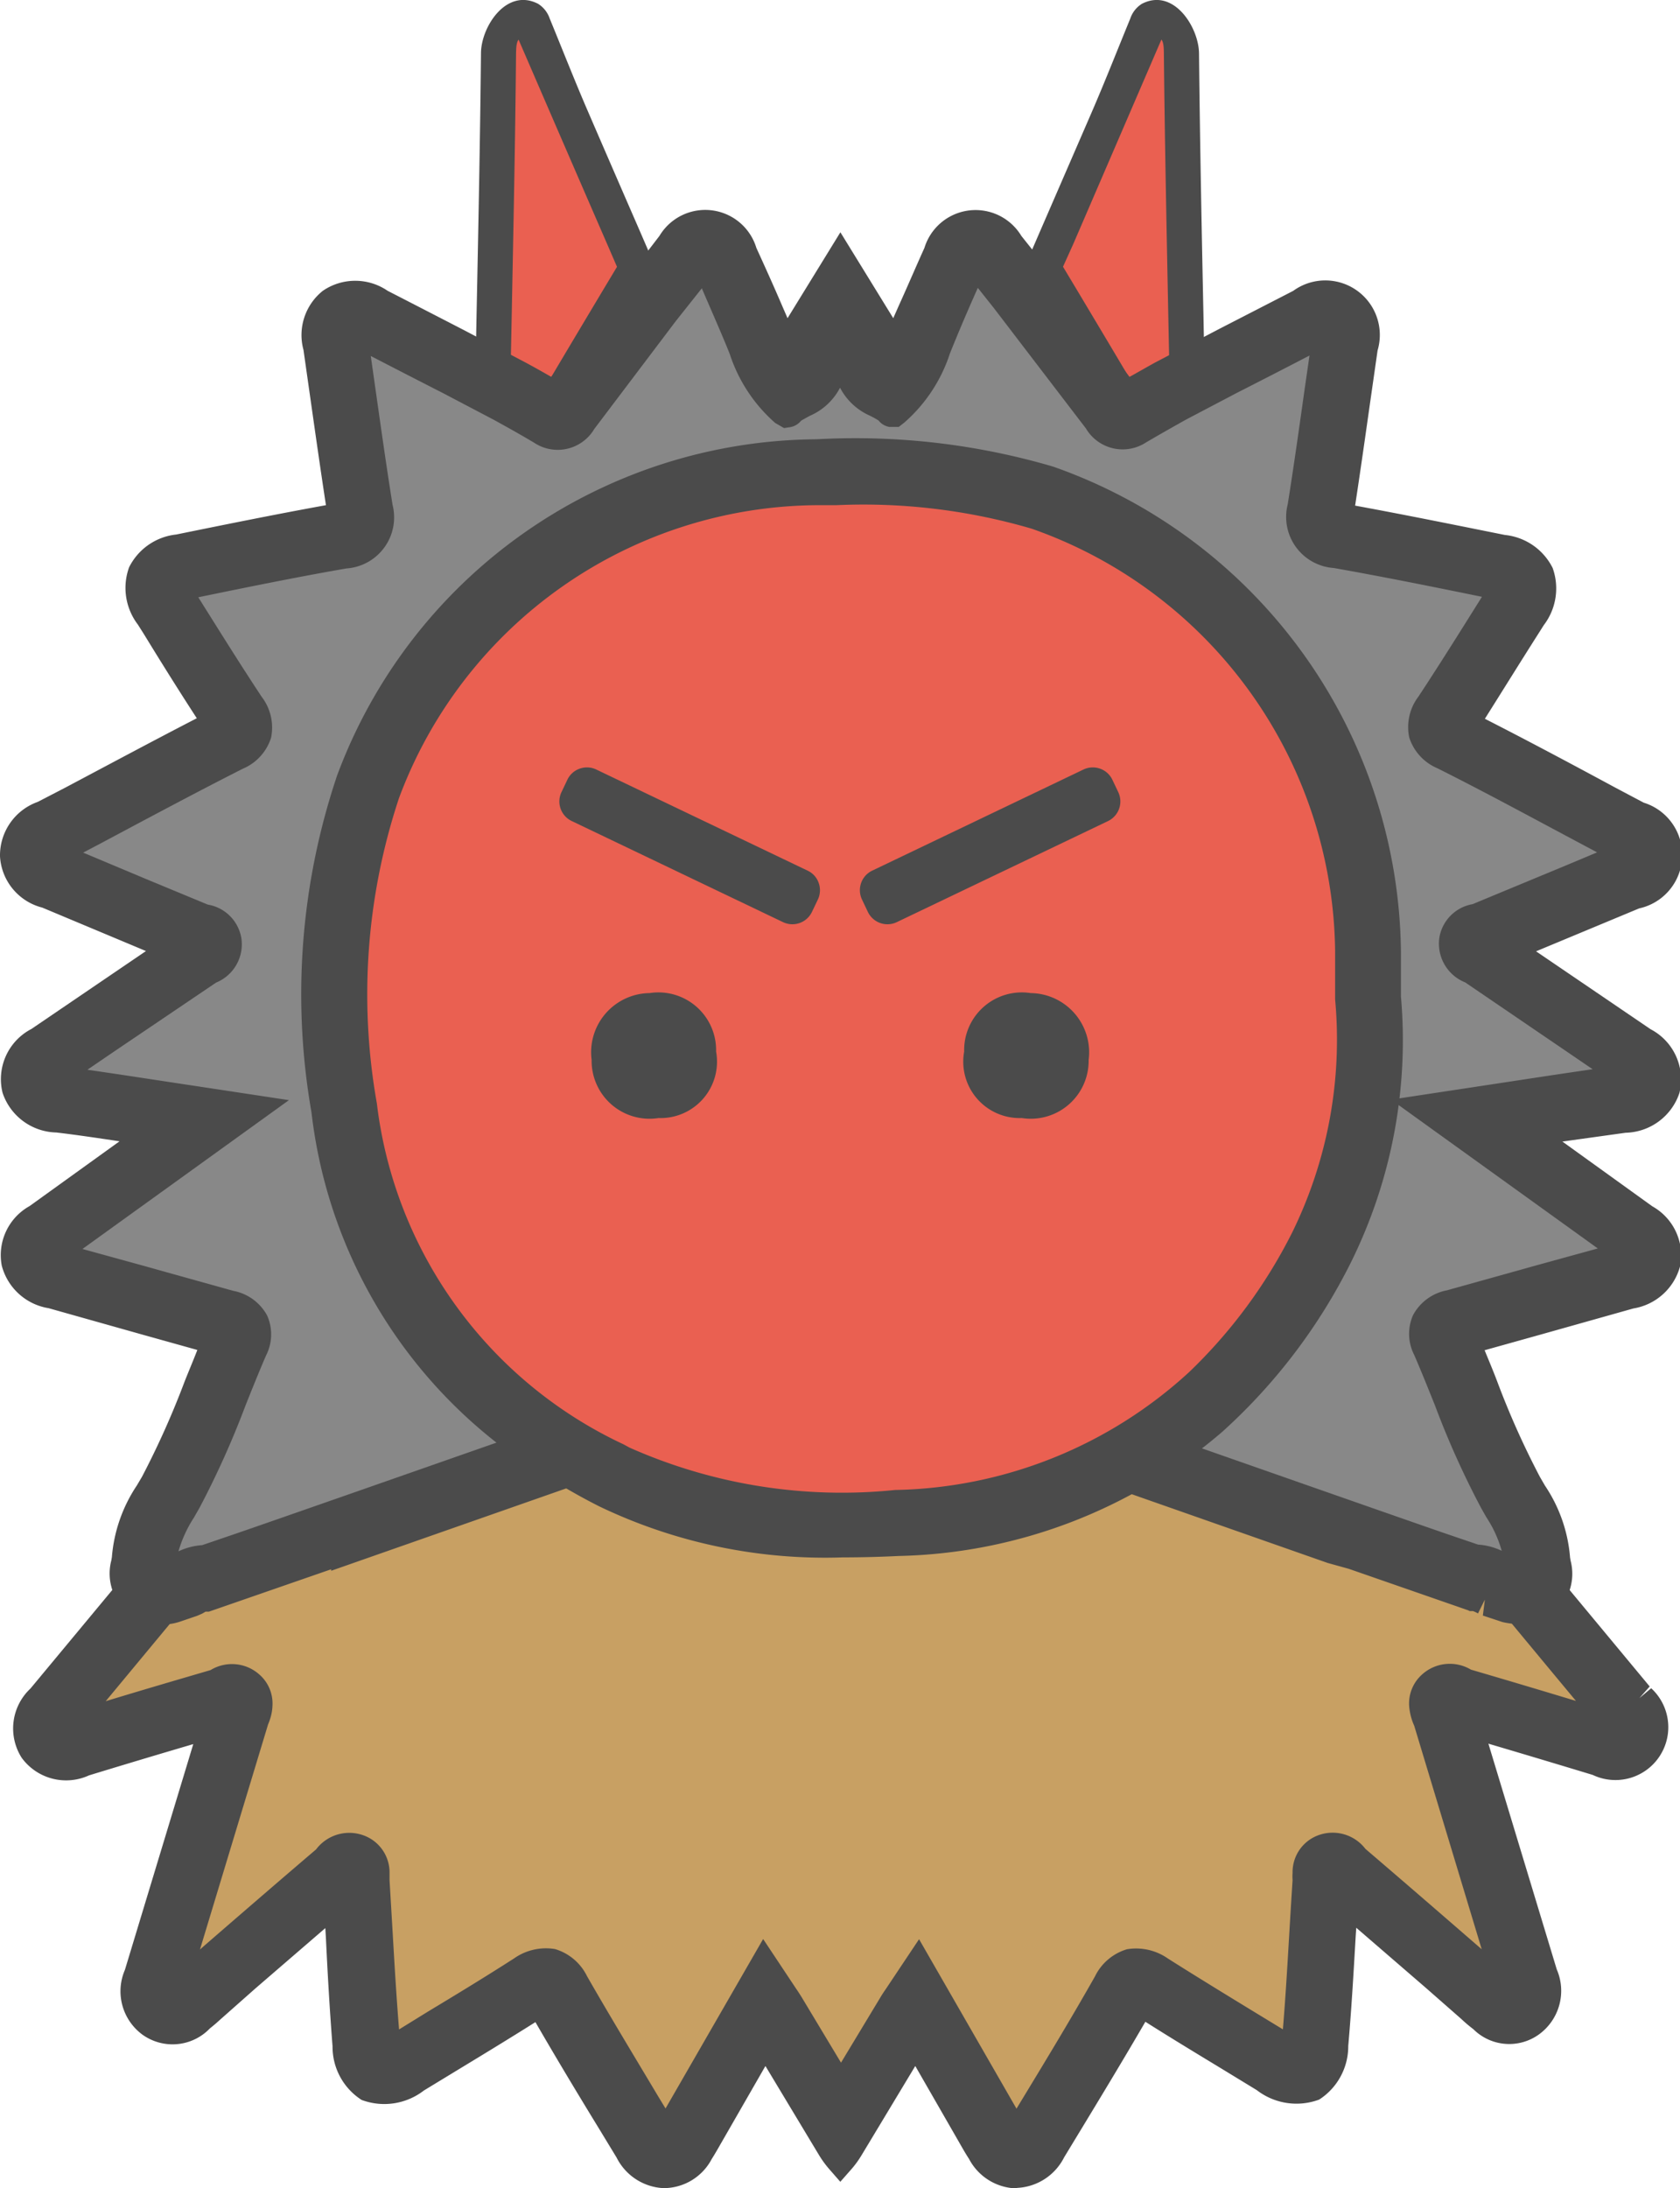
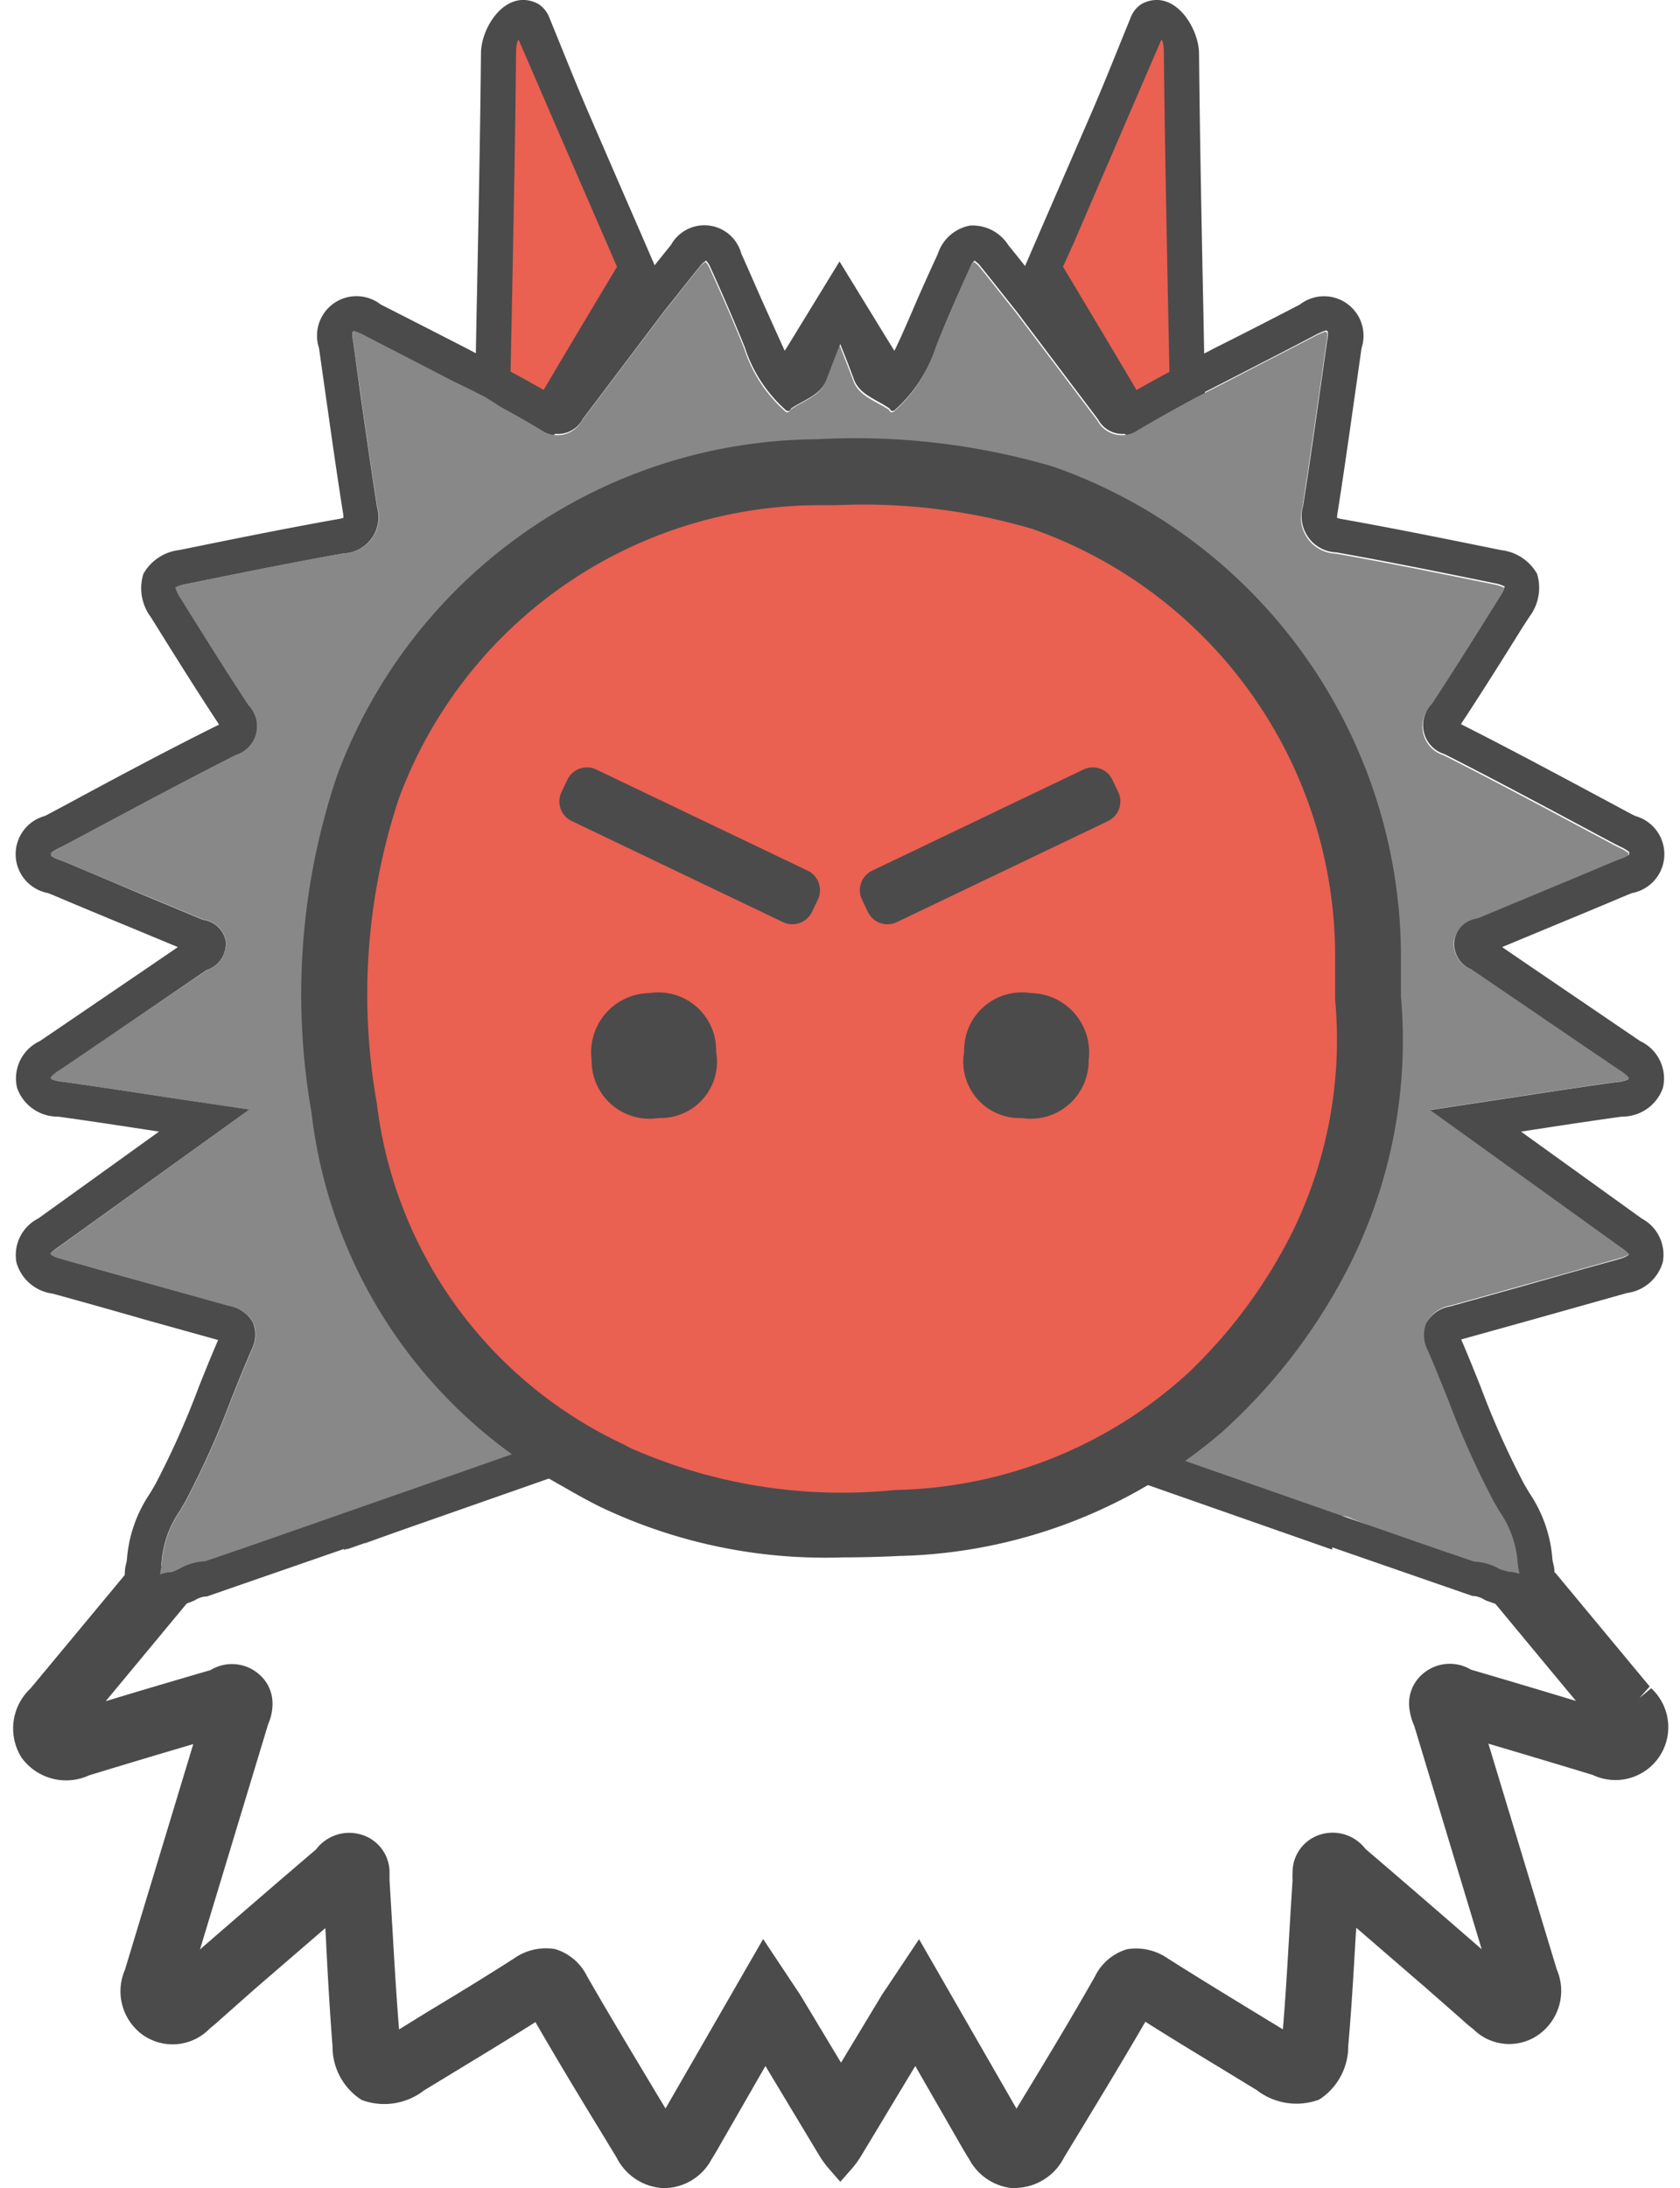
<svg xmlns="http://www.w3.org/2000/svg" width="19.071" height="24.834" viewBox="0 0 19.071 24.834">
  <defs>
    <style>.cls-1{fill:#ea6051;}.cls-2{fill:#4b4b4b;}.cls-3{fill:none;}.cls-4{fill:#c8a063;}.cls-5{fill:#888;}</style>
  </defs>
  <g id="レイヤー_2" data-name="レイヤー 2">
    <g id="レイヤー_2-2" data-name="レイヤー 2">
      <path class="cls-1" d="M7.228,3.042c.019-.039-.123-.282-.143-.329l-.161-.371q-.158-.362-.313-.722T6.3.9A.66.66,0,0,0,6.183.623,3.752,3.752,0,0,1,6.036.27.1.1,0,0,0,6.007.224c-.1-.079-.288.1-.319.187a.752.752,0,0,0-.03.246C5.642,1.949,5.615,3.24,5.59,4.532c.157.074.314.146.469.223.089.044.136.022.187-.064C6.57,4.139,6.9,3.591,7.228,3.042Z" />
      <path class="cls-2" d="M5.969,4.933c-.11-.055-.221-.107-.333-.16l-.247-.116L5.41,3.564c.02-.97.04-1.972.05-2.958,0-.3.288-.748.648-.563A.319.319,0,0,1,6.24.21c.146.355.287.715.44,1.068q.288.666.578,1.332l.193.446-.285.477c-.25.419-.5.838-.748,1.259a.318.318,0,0,1-.28.184A.382.382,0,0,1,5.969,4.933Zm.923-2.164Q6.388,1.61,5.887.45c-.019.023-.028.066-.029.16-.009.988-.03,1.991-.049,2.962l-.017.834.013.006c.1.045.192.09.292.139.24-.409.484-.816.727-1.223l.18-.3ZM6.221.218h0Z" />
      <path class="cls-1" d="M11.843,3.042c-.019-.039.122-.282.143-.329l.161-.371c.1-.241.209-.482.313-.722s.209-.482.313-.722a.672.672,0,0,1,.114-.275A3.511,3.511,0,0,0,13.035.27a.1.1,0,0,1,.029-.046c.105-.079.288.1.319.187a.752.752,0,0,1,.03.246c.015,1.292.043,2.583.068,3.875-.157.074-.314.146-.469.223-.089.044-.137.022-.187-.064C12.5,4.139,12.171,3.591,11.843,3.042Z" />
      <path class="cls-2" d="M12.932,4.976a.317.317,0,0,1-.279-.184c-.247-.421-.5-.84-.749-1.259l-.284-.477.193-.446.578-1.332c.153-.353.294-.713.44-1.068a.314.314,0,0,1,.132-.167c.359-.185.645.265.648.563.01.986.03,1.988.05,2.958l.021,1.093-.247.116c-.112.053-.223.105-.334.16A.378.378,0,0,1,12.932,4.976Zm-.865-1.949.18.3c.243.407.487.814.727,1.223.1-.049.2-.094.292-.139l.013-.006-.017-.834c-.019-.971-.04-1.974-.05-2.962,0-.094-.009-.137-.028-.16q-.5,1.16-1,2.319ZM12.85.217h0Z" />
      <path class="cls-3" d="M12.21,24.155c-.24-.386-.483-.771-.735-1.17l-.417-.661-.874,1.41q-.132.213-.263.426a.429.429,0,0,1-.07.091.387.387,0,0,1-.063-.083L8.94,22.761c-.017-.028-.036-.056-.06-.093l-.219-.328-.967,1.682c-.032.057-.064.113-.1.168a.293.293,0,0,1-.051.062.324.324,0,0,1-.048-.063L7.3,23.872c-.269-.442-.546-.9-.807-1.355a.425.425,0,0,0-.253-.225.31.31,0,0,0-.073-.009.492.492,0,0,0-.258.093c-.324.207-.659.411-.983.608l-.412.251a.7.7,0,0,1-.143.071.582.582,0,0,1-.023-.133c-.036-.4-.06-.82-.084-1.221-.012-.2-.024-.4-.037-.6h0c.013.2.025.4.037.6.024.4.048.816.084,1.221a.607.607,0,0,0,.023.134.784.784,0,0,0,.143-.072l.412-.251c.324-.2.659-.4.983-.608a.492.492,0,0,1,.258-.093.31.31,0,0,1,.073.009.425.425,0,0,1,.253.225c.261.456.538.913.807,1.355l.192.317a.324.324,0,0,0,.048.063.293.293,0,0,0,.051-.062c.036-.055.068-.111.1-.168l.967-1.682.219.328c.024.037.043.065.06.093l.848,1.407a.387.387,0,0,0,.063.083.429.429,0,0,0,.07-.091q.13-.213.263-.426l.874-1.41.417.661c.252.4.5.784.735,1.17a.406.406,0,0,0,.067.095l.03,0h0l-.03,0A.406.406,0,0,1,12.21,24.155Z" />
-       <path class="cls-4" d="M16.614,19.11l.027.012c.533.155,1.065.314,1.609.48a.388.388,0,0,0,.114.026.48.48,0,0,0-.069-.1l-.019-.022q-.662-.8-1.322-1.594a.307.307,0,0,1-.024-.035L9.535,14.907,2.14,17.881a.3.3,0,0,1-.023.035q-.66.8-1.322,1.594l-.019.022a.48.48,0,0,0-.069.1A.376.376,0,0,0,.82,19.6c.545-.166,1.077-.325,1.61-.48l.027-.012a.314.314,0,0,1,.362.025.27.27,0,0,1,.091.216.445.445,0,0,1-.04.158c0,.01-.008.02-.011.029l-.1.334c-.058.193-.115.386-.174.578l-.246.811q-.192.628-.382,1.259a.364.364,0,0,0-.02.093.022.022,0,0,0,0,.009l0,0c.017-.011.044-.031.063-.046l.022-.016c.028-.021.053-.046.079-.069l.337-.294q.624-.54,1.25-1.077l.017-.017a.3.3,0,0,1,.382-.094.276.276,0,0,1,.142.25.625.625,0,0,1,0,.064.246.246,0,0,0,0,.026c.013.2.025.4.037.6.024.4.048.816.084,1.221a.582.582,0,0,0,.023.133.7.7,0,0,0,.143-.071l.412-.251c.324-.2.659-.4.983-.608a.492.492,0,0,1,.258-.093.31.31,0,0,1,.073.009.425.425,0,0,1,.253.225c.261.456.538.913.807,1.355l.192.317a.324.324,0,0,0,.048.063.293.293,0,0,0,.051-.062c.036-.055.068-.111.1-.168l.967-1.682.219.328c.024.037.043.065.06.093l.6.988.6-.988c.018-.028.036-.056.061-.093l.218-.328.968,1.682c.032.057.064.113.1.168a.293.293,0,0,0,.051.062.324.324,0,0,0,.048-.063l.192-.317c.269-.442.546-.9.807-1.355a.425.425,0,0,1,.253-.225.31.31,0,0,1,.073-.009.5.5,0,0,1,.258.093c.324.207.659.411.983.608l.412.251a.671.671,0,0,0,.143.071.647.647,0,0,0,.023-.133c.036-.4.06-.82.084-1.221.012-.2.023-.4.037-.6a.246.246,0,0,0,0-.026.625.625,0,0,1,0-.064.276.276,0,0,1,.142-.25.3.3,0,0,1,.382.094l.017.017q.627.535,1.25,1.077l.337.294c.026.023.051.048.079.069l.022.016a.768.768,0,0,0,.063.046l0,0a.022.022,0,0,0,0-.009.364.364,0,0,0-.02-.093q-.191-.63-.382-1.259l-.246-.811c-.059-.192-.116-.385-.174-.578l-.1-.334c0-.009-.008-.019-.012-.029a.472.472,0,0,1-.039-.158.27.27,0,0,1,.091-.216A.314.314,0,0,1,16.614,19.11Z" />
      <path class="cls-3" d="M2.819,19.135a.314.314,0,0,0-.362-.025l-.027.012c-.533.155-1.065.314-1.61.48a.376.376,0,0,1-.113.026h0A.376.376,0,0,0,.82,19.6c.545-.166,1.077-.325,1.61-.48l.027-.012a.314.314,0,0,1,.362.025.27.27,0,0,1,.091.216A.27.27,0,0,0,2.819,19.135Z" />
      <path class="cls-4" d="M.8,19.51q.662-.8,1.322-1.594a.3.3,0,0,0,.023-.035h0a.3.3,0,0,1-.023.035q-.66.8-1.322,1.594l-.019.022a.48.48,0,0,0-.069.1h0a.48.48,0,0,1,.069-.1Z" />
      <path class="cls-2" d="M18.6,19.276l-.017-.021-1.034-1.244-.619-.13a.307.307,0,0,0,.024.035q.66.8,1.322,1.594l.019.022a.48.48,0,0,1,.069.1h0a.388.388,0,0,1-.114-.026c-.544-.166-1.076-.325-1.609-.48l-.027-.012a.314.314,0,0,0-.362.025.27.27,0,0,0-.091.216.472.472,0,0,0,.039.158c0,.01.009.02.012.029l.1.334.173.578.247.811q.191.628.382,1.259a.364.364,0,0,1,.02.093.022.022,0,0,1,0,.009l0,0a.768.768,0,0,1-.063-.046l-.022-.016c-.028-.021-.053-.046-.079-.069l-.337-.294q-.624-.54-1.25-1.077l-.017-.017a.3.3,0,0,0-.382-.094.276.276,0,0,0-.142.25.625.625,0,0,0,0,.064.246.246,0,0,1,0,.026h0c-.014.2-.025.4-.037.6-.024.4-.048.816-.084,1.221a.676.676,0,0,1-.023.134.753.753,0,0,1-.143-.072l-.412-.251c-.324-.2-.659-.4-.983-.608a.5.5,0,0,0-.258-.093.31.31,0,0,0-.073.009.425.425,0,0,0-.253.225c-.261.456-.538.913-.807,1.355l-.192.317a.324.324,0,0,1-.048.063.293.293,0,0,1-.051-.062c-.036-.055-.068-.111-.1-.168l-.968-1.682-.218.328c-.025.037-.043.065-.061.093l-.6.988-.6-.988c-.017-.028-.036-.056-.06-.093l-.219-.328-.967,1.682c-.032.057-.064.113-.1.168a.293.293,0,0,1-.051.062.324.324,0,0,1-.048-.063L7.3,23.872c-.269-.442-.546-.9-.807-1.355a.425.425,0,0,0-.253-.225.31.31,0,0,0-.073-.009.492.492,0,0,0-.258.093c-.324.207-.659.411-.983.608l-.412.251a.819.819,0,0,1-.143.072.607.607,0,0,1-.023-.134c-.036-.4-.06-.82-.084-1.221-.012-.2-.024-.4-.037-.6h0a.246.246,0,0,1,0-.026.625.625,0,0,0,0-.064.276.276,0,0,0-.142-.25.3.3,0,0,0-.382.094l-.017.017q-.627.535-1.25,1.077l-.337.294c-.026.023-.051.048-.079.069L2,22.578c-.019.015-.046.035-.063.046l0,0a.022.022,0,0,1,0-.009.375.375,0,0,1,.016-.077l0-.016q.19-.63.382-1.259l.246-.811c.059-.192.116-.385.174-.578l.1-.334c0-.009.007-.019.011-.029a.567.567,0,0,0,.024-.064.5.5,0,0,0,.016-.094.27.27,0,0,0-.091-.216.314.314,0,0,0-.362-.025l-.027.012c-.533.155-1.065.314-1.61.48a.376.376,0,0,1-.113.026h0a.48.48,0,0,1,.069-.1L.8,19.51q.662-.8,1.322-1.594a.3.3,0,0,0,.023-.035l-.618.13L.488,19.255l-.017.021a.445.445,0,0,0-.089.575.453.453,0,0,0,.568.129q.746-.228,1.5-.447l-.068.225q-.085.288-.172.576l-.247.811q-.19.63-.382,1.259a.456.456,0,0,0,.135.544.418.418,0,0,0,.537-.054l.019-.015c.038-.029.073-.06.108-.092L2.7,22.5q.568-.492,1.139-.982l.027.457c.024.4.048.821.085,1.232a.541.541,0,0,0,.233.467.564.564,0,0,0,.538-.1l.411-.25c.326-.2.663-.4.991-.613l.015-.009.008.012c.263.46.542.92.812,1.364l.192.316a.458.458,0,0,0,.382.263.452.452,0,0,0,.392-.25c.04-.062.077-.126.113-.191l.64-1.113.766,1.271a.936.936,0,0,0,.088.122.854.854,0,0,0,.089-.122l.765-1.271.641,1.113c.036.065.072.129.113.191a.452.452,0,0,0,.392.25.458.458,0,0,0,.382-.263l.192-.316c.27-.444.549-.9.812-1.364l.007-.012.016.009c.328.21.665.415.991.613l.411.25a.563.563,0,0,0,.537.1.542.542,0,0,0,.234-.467c.037-.411.061-.829.085-1.232l.027-.457q.572.489,1.139.982l.328.286c.035.032.07.063.108.092l.019.015a.418.418,0,0,0,.537.054.456.456,0,0,0,.134-.544q-.189-.628-.382-1.259l-.246-.811c-.058-.192-.115-.384-.173-.576l-.067-.225q.748.219,1.495.447a.453.453,0,0,0,.568-.129A.446.446,0,0,0,18.6,19.276Z" />
      <path class="cls-2" d="M11.516,24.834A.624.624,0,0,1,11,24.5c-.042-.064-.08-.132-.119-.2l-.491-.854-.612,1.016a1.107,1.107,0,0,1-.107.148l-.132.15-.131-.15a1.162,1.162,0,0,1-.107-.147l-.612-1.017-.492.856c-.038.066-.076.134-.118.2a.617.617,0,0,1-.547.33A.629.629,0,0,1,7,24.486l-.192-.316c-.245-.4-.493-.812-.73-1.222-.289.182-.576.357-.855.526l-.411.25a.735.735,0,0,1-.707.107.716.716,0,0,1-.33-.608C3.743,22.816,3.719,22.4,3.7,22l-.007-.119-.793.684-.4.354c-.036.033-.075.067-.117.1a.587.587,0,0,1-.765.072.611.611,0,0,1-.2-.736l.776-2.562q-.592.174-1.184.355a.624.624,0,0,1-.764-.2.62.62,0,0,1,.1-.786l1.089-1.311,1.116-.233-.259.364a.473.473,0,0,1-.03.044l-1.062,1.28c.4-.122.8-.239,1.19-.353a.467.467,0,0,1,.555.051.436.436,0,0,1,.148.353.551.551,0,0,1-.022.135.706.706,0,0,1-.028.078l-.773,2.554.066-.058c.417-.361.833-.721,1.252-1.078a.472.472,0,0,1,.6-.132.447.447,0,0,1,.234.4c0,.032,0,.06,0,.08l.036.606c.021.366.043.731.072,1.089l.324-.2c.332-.2.661-.4.98-.605a.629.629,0,0,1,.467-.107.593.593,0,0,1,.363.308c.26.454.537.91.8,1.351l.091.15,1.108-1.923.374.563c.026.038.046.069.065.1l.445.74.446-.739c.018-.031.038-.061.065-.1l.375-.562,1.106,1.923.091-.15c.268-.441.545-.9.8-1.351a.593.593,0,0,1,.363-.308.631.631,0,0,1,.466.106c.316.2.643.4.959.593l.345.21c.03-.358.051-.722.072-1.075.013-.221.025-.419.038-.617a.553.553,0,0,1,0-.084.446.446,0,0,1,.233-.4.469.469,0,0,1,.594.128c.421.36.837.72,1.253,1.081l.067.058-.766-2.536a.668.668,0,0,1-.058-.231.44.44,0,0,1,.149-.353.469.469,0,0,1,.553-.053c.4.117.792.234,1.192.355-.361-.434-.711-.856-1.061-1.279l-.028-.039-.216-.348.391.069.679.142,1.072,1.291-.117.132.134-.112a.6.6,0,0,1-.663.984q-.593-.18-1.185-.355l.776,2.562a.611.611,0,0,1-.2.736.577.577,0,0,1-.747-.058,1.617,1.617,0,0,1-.137-.116l-.4-.351-.792-.684-.007.105c-.024.415-.048.83-.084,1.237a.719.719,0,0,1-.33.608.737.737,0,0,1-.708-.107l-.41-.25c-.282-.171-.571-.346-.855-.526-.242.417-.49.826-.73,1.222l-.192.316a.63.63,0,0,1-.529.347Zm-1.123-2.075.789,1.371c.035.063.069.124.107.182.1.154.19.168.237.172l-.114-.1a.488.488,0,0,1-.082-.1c-.038-.057-.072-.118-.105-.178L10.4,22.672l-.062.093c-.023.034-.041.06-.056.086l-.746,1.237-.744-1.237-.056-.085-.063-.094-.827,1.437c-.032.058-.067.119-.1.176a.5.5,0,0,1-.083.1l-.115.1c.051.007.141-.022.239-.172.038-.058.072-.119.106-.18l.79-1.373.858,1.424ZM6.18,22.47l.11.139c.272.475.549.931.817,1.371l.2.324a.322.322,0,0,0,.231.179l-.111-.1a.47.47,0,0,1-.078-.1l-.192-.317c-.269-.443-.547-.9-.809-1.358-.05-.087-.092-.13-.143-.142a.373.373,0,0,0-.195.062c-.32.2-.652.406-.973.6l-.425.259a.872.872,0,0,1-.181.089l-.154.049c.082.036.193.006.36-.1l.412-.251c.325-.2.661-.4.988-.61Zm6.721-.012a.242.242,0,0,0-.174.146c-.262.457-.54.915-.809,1.359l-.192.316a.429.429,0,0,1-.08.1l-.11.1a.326.326,0,0,0,.232-.178l.191-.317c.27-.443.548-.9.81-1.359l.087-.152.159.074c.349.223.685.426,1.01.623l.412.251c.168.1.279.132.361.1l-.154-.049a.872.872,0,0,1-.181-.089l-.412-.251c-.34-.206-.669-.406-.987-.61A.344.344,0,0,0,12.9,22.458Zm-8.907-1.3.05.807c.024.412.048.823.084,1.228.015.174.056.277.128.32l-.049-.154a.818.818,0,0,1-.03-.171c-.036-.4-.06-.813-.084-1.212l-.038-.626,0-.034a.379.379,0,0,0,0-.049c0-.07-.027-.089-.051-.1s-.076-.041-.171.06l-.03.031c-.419.356-.834.716-1.249,1.076l-.337.293c-.028.025-.057.052-.088.076a1.124,1.124,0,0,1-.1.073l-.095.056-.154-.1-.018-.114a.438.438,0,0,1,.023-.125l.921-3.041a.5.5,0,0,0,.019-.051.271.271,0,0,0,.009-.052.1.1,0,0,0-.034-.08c-.035-.031-.073-.04-.17,0l-.045.019c-.539.157-1.071.316-1.615.482A.376.376,0,0,1,.66,19.8l-.126-.035c.081.112.187.1.364.05q.749-.226,1.5-.447l.309-.09-.961,3.18c-.045.148-.05.265.07.352s.2.045.327-.052a1.506,1.506,0,0,0,.116-.1l.409-.356q.531-.459,1.062-.915Zm11.119-.008a.1.1,0,0,0-.05.015c-.023.013-.048.032-.051.1,0,.018,0,.033,0,.045v.046c-.013.2-.024.4-.036.6-.025.42-.049.831-.085,1.233a.818.818,0,0,1-.03.171l-.049.154c.072-.043.113-.146.128-.32.036-.405.06-.816.083-1.214l.051-.821.266.228q.533.454,1.062.915l.406.354c.034.031.065.059.1.085.145.112.235.149.347.067s.114-.2.07-.352l-.961-3.18.309.09q.75.219,1.5.447c.18.055.286.062.368-.053l-.127.037a.337.337,0,0,1-.2-.023c-.556-.169-1.088-.328-1.62-.483l-.043-.017c-.106-.05-.145-.04-.179-.009a.092.092,0,0,0-.034.08.351.351,0,0,0,.026.1l.017.042.9,2.983a.545.545,0,0,1,.028.141v.023l-.02.089-.14.111-.106-.058a.77.77,0,0,1-.081-.058,1.239,1.239,0,0,1-.111-.094l-.336-.292c-.415-.359-.831-.719-1.249-1.075l-.033-.034C15.179,21.165,15.141,21.15,15.113,21.15Zm2.264-3L18.411,19.4a.531.531,0,0,1,.122.185l.034.129c.052-.108,0-.2-.1-.324l-.017-.02-1-1.2Zm-15.76.016-.994,1.2c-.122.145-.171.236-.12.344l.035-.128a.454.454,0,0,1,.1-.162l1.053-1.267Z" />
-       <path class="cls-5" d="M15.529,11.318v-.524a5.494,5.494,0,0,0-3.7-5.145,7.682,7.682,0,0,0-2.561-.29,5.506,5.506,0,0,0-5.094,3.57,7.493,7.493,0,0,0-.271,3.642,5.3,5.3,0,0,0,3.074,4.191,6.251,6.251,0,0,0,3.2.521,5.523,5.523,0,0,0,5.345-5.965Z" />
+       <path class="cls-5" d="M15.529,11.318v-.524Z" />
      <path class="cls-1" d="M6.213,15.529a.416.416,0,0,1,.236.236c.159.324.322.647.483.971.017.008.033.018.049.026a4.63,4.63,0,0,0,.969.353l.319-.661.408-.844L9.521,17.3c.221,0,.442,0,.663-.014H10.2q.3-.574.59-1.151c.016-.03.033-.06.053-.1l.141-.249.183.139a.8.8,0,0,1,.226.3l.4.78a5.3,5.3,0,0,0,.861-.362c.063-.236.124-.473.181-.709a.388.388,0,0,1,.2-.3.375.375,0,0,1,.347.083c.1.067.2.131.3.2A6.121,6.121,0,0,0,15,14.161a5.374,5.374,0,0,0,.53-2.843v-.524a5.494,5.494,0,0,0-3.7-5.145,7.682,7.682,0,0,0-2.561-.29,5.506,5.506,0,0,0-5.094,3.57,7.493,7.493,0,0,0-.271,3.642,5.15,5.15,0,0,0,1.626,3.2l.352-.19A.415.415,0,0,1,6.213,15.529Z" />
      <path class="cls-2" d="M9.567,17.5a5.832,5.832,0,0,1-2.675-.559A5.477,5.477,0,0,1,3.709,12.6,7.615,7.615,0,0,1,3.991,8.86a5.672,5.672,0,0,1,5.28-3.7,7.893,7.893,0,0,1,2.626.3,5.721,5.721,0,0,1,3.831,5.334v.518a5.508,5.508,0,0,1-.552,2.94,5.6,5.6,0,0,1-4.982,3.231C9.992,17.492,9.782,17.5,9.567,17.5ZM9.494,5.558H9.272A5.272,5.272,0,0,0,4.365,9,7.245,7.245,0,0,0,4.1,12.545a5.1,5.1,0,0,0,2.967,4.039,6.082,6.082,0,0,0,3.1.5,5.219,5.219,0,0,0,4.647-3.014,5.13,5.13,0,0,0,.509-2.739v-.537a5.316,5.316,0,0,0-3.561-4.956A6.971,6.971,0,0,0,9.494,5.558Z" />
-       <path class="cls-3" d="M2.334,18.111a.275.275,0,0,0-.119.042l-.033.015.167-.056Z" />
      <path class="cls-2" d="M3.946,17.48l-.045.11.041-.014C3.942,17.546,3.947,17.511,3.946,17.48Z" />
      <path class="cls-2" d="M2.019,18.228a.65.65,0,0,0,.163-.06l-.2.069.016,0Z" />
      <path class="cls-4" d="M4.233,21.261a.625.625,0,0,1,0,.064.246.246,0,0,0,0,.026h0a.246.246,0,0,1,0-.026A.625.625,0,0,0,4.233,21.261Z" />
      <path class="cls-5" d="M18.405,14.152l-2.166-1.558.932-.141c.406-.062.8-.122,1.185-.176a.452.452,0,0,0,.133-.03l.008-.02a.5.5,0,0,0-.115-.091l-.515-.35-1.138-.775L16.7,11a.31.31,0,0,1-.195-.326.3.3,0,0,1,.249-.235l.026-.008.663-.276q.437-.181.873-.365l.064-.025a.4.4,0,0,0,.107-.05l0-.032a.43.43,0,0,0-.1-.06l-.065-.033-.266-.142c-.545-.291-1.107-.593-1.666-.876a.342.342,0,0,1-.147-.564c.241-.366.479-.746.708-1.112l.068-.109a.414.414,0,0,0,.055-.117.4.4,0,0,0-.118-.038c-.582-.119-1.183-.241-1.791-.349a.41.41,0,0,1-.381-.523c.069-.435.13-.87.192-1.3l.081-.569a.427.427,0,0,0,.01-.114l-.019-.014a.724.724,0,0,0-.131.057c-.322.167-.645.332-.967.5l-.38.194-.2.109c-.154.086-.308.171-.459.262a.315.315,0,0,1-.454-.113l-.929-1.23-.119-.149c-.093-.117-.185-.234-.279-.35a.3.3,0,0,0-.076-.072.3.3,0,0,0-.052.085c-.136.3-.266.6-.387.9a1.612,1.612,0,0,1-.464.711.04.04,0,0,1-.03.012c-.017,0-.026-.025-.035-.032-.153-.1-.338-.154-.4-.328-.056-.149-.107-.28-.155-.4-.047.118-.1.249-.154.4-.065.174-.25.224-.4.328-.009.007-.018.029-.035.032a.04.04,0,0,1-.03-.012,1.612,1.612,0,0,1-.464-.711c-.121-.305-.251-.6-.387-.9a.275.275,0,0,0-.053-.085.314.314,0,0,0-.075.072q-.141.174-.279.35l-.119.149-.929,1.23a.315.315,0,0,1-.454.113c-.151-.091-.3-.176-.459-.262L5.5,4.5l-.38-.194c-.322-.166-.645-.331-.967-.5a.724.724,0,0,0-.131-.057L4,3.769a.427.427,0,0,0,.01.114l.081.569c.062.435.123.87.192,1.3A.411.411,0,0,1,3.9,6.28c-.608.108-1.21.23-1.792.349a.4.4,0,0,0-.117.038.385.385,0,0,0,.055.117l.068.109c.229.366.466.746.708,1.112a.342.342,0,0,1-.147.564c-.559.283-1.122.585-1.666.876l-.267.142L.68,9.62a.43.43,0,0,0-.1.06l0,.032a.4.4,0,0,0,.107.05l.064.025q.436.184.873.365l.663.276.025.008a.3.3,0,0,1,.25.235A.31.31,0,0,1,2.366,11l-.024.014L1.2,11.786l-.515.35a.53.53,0,0,0-.116.091l.009.02a.452.452,0,0,0,.133.03c.39.054.778.114,1.185.176l.932.141L.666,14.152a.461.461,0,0,0-.092.077c.018.032.1.053.126.061q.536.147,1.069.3l.832.232a.385.385,0,0,1,.274.188.372.372,0,0,1-.015.307c-.083.189-.159.38-.236.572a9.863,9.863,0,0,1-.513,1.144l-.062.108a1.173,1.173,0,0,0-.208.551.914.914,0,0,1-.016.117.488.488,0,0,0-.008.061.577.577,0,0,1,.1-.025l.025,0a14.539,14.539,0,0,0,1.789-.606.322.322,0,0,1,.315.023.291.291,0,0,1,.1.253l2.337-.868A5.266,5.266,0,0,1,3.709,12.6,7.615,7.615,0,0,1,3.991,8.86a5.672,5.672,0,0,1,5.28-3.7H9.8a5.672,5.672,0,0,1,5.28,3.7,7.615,7.615,0,0,1,.282,3.738,5.266,5.266,0,0,1-2.773,4.042l2.337.868a.291.291,0,0,1,.1-.253.322.322,0,0,1,.315-.023,14.525,14.525,0,0,0,1.788.606l.026,0a.577.577,0,0,1,.1.025.372.372,0,0,0-.009-.061.913.913,0,0,1-.015-.117,1.173,1.173,0,0,0-.208-.551l-.062-.108a9.863,9.863,0,0,1-.513-1.144c-.077-.192-.154-.383-.236-.572a.372.372,0,0,1-.015-.307.385.385,0,0,1,.274-.188l.832-.232q.534-.15,1.069-.3c.03-.008.108-.029.126-.061A.461.461,0,0,0,18.405,14.152Z" />
      <path class="cls-2" d="M18.636,13.828l-1.37-.986c.392-.06.768-.118,1.145-.17a.489.489,0,0,0,.466-.326.467.467,0,0,0-.258-.531l-.528-.359c-.347-.236-.693-.471-1.039-.708l.549-.228q.438-.181.875-.365l.05-.02a.449.449,0,0,0,.039-.874l-.051-.025-.266-.143C17.7,8.8,17.143,8.5,16.584,8.218c.243-.368.48-.747.709-1.114L17.361,7a.545.545,0,0,0,.088-.487.539.539,0,0,0-.409-.27c-.584-.119-1.189-.242-1.8-.351a.323.323,0,0,1-.062-.015.34.34,0,0,1,.005-.053c.069-.437.131-.874.193-1.311l.08-.563a.448.448,0,0,0-.7-.494c-.335.174-.657.339-.979.5l-.588.31c-.14.077-.28.155-.418.236L11.728,3.135c-.093-.118-.186-.236-.281-.352a.48.48,0,0,0-.436-.223.475.475,0,0,0-.365.321c-.1.218-.2.438-.293.657-.065.148-.129.3-.2.443l-.082-.132-.541-.882-.54.882-.082.132q-.1-.22-.2-.443c-.1-.219-.192-.439-.292-.657a.434.434,0,0,0-.8-.1c-.095.116-.188.234-.282.352L6.3,4.5c-.137-.081-.277-.159-.417-.236L5.3,3.955c-.322-.165-.644-.33-.979-.5a.448.448,0,0,0-.7.494l.08.563c.062.437.124.874.193,1.311a.34.34,0,0,1,.005.053.345.345,0,0,1-.062.015c-.612.109-1.217.232-1.8.351a.538.538,0,0,0-.409.27A.545.545,0,0,0,1.71,7l.068.109c.229.367.466.746.709,1.114C1.928,8.5,1.366,8.8.823,9.093l-.267.143-.05.025a.449.449,0,0,0,.039.874l.05.02q.437.185.875.365l.549.228c-.346.237-.693.472-1.039.708l-.528.359a.467.467,0,0,0-.258.531.488.488,0,0,0,.466.326c.377.052.753.11,1.145.17l-1.371.986a.465.465,0,0,0-.247.5.49.49,0,0,0,.408.352q.534.147,1.066.3l.815.227c-.077.178-.15.359-.222.54a9.667,9.667,0,0,1-.492,1.1l-.059.1a1.54,1.54,0,0,0-.261.735.414.414,0,0,1-.009.06.418.418,0,0,0,.089.394.452.452,0,0,0,.458.108l.2-.069.033-.015a.275.275,0,0,1,.119-.042h.015l1.593-.552v.016l3.573-1.252a.289.289,0,0,0-.1-.253.322.322,0,0,0-.315-.024c-.343.121-4.058,1.422-4.4,1.539l-.369.126a.642.642,0,0,0-.29.084.449.449,0,0,1-.1.042l-.025,0a.577.577,0,0,0-.1.025.488.488,0,0,1,.008-.061.914.914,0,0,0,.016-.117,1.173,1.173,0,0,1,.208-.551l.062-.108a9.863,9.863,0,0,0,.513-1.144c.077-.192.153-.383.236-.572a.372.372,0,0,0,.015-.307A.385.385,0,0,0,2.6,14.82l-.832-.232q-.534-.15-1.069-.3c-.03-.008-.108-.029-.126-.061a.461.461,0,0,1,.092-.077l2.166-1.558L1.9,12.453c-.407-.062-.795-.122-1.185-.176a.452.452,0,0,1-.133-.03l-.009-.02a.53.53,0,0,1,.116-.091l.515-.35,1.138-.775L2.366,11a.31.31,0,0,0,.195-.326.3.3,0,0,0-.25-.235l-.025-.008-.663-.276Q1.187,9.971.75,9.787L.686,9.762a.4.4,0,0,1-.107-.05l0-.032a.43.43,0,0,1,.1-.06l.064-.033.267-.142c.544-.291,1.107-.593,1.666-.876a.342.342,0,0,0,.147-.564c-.242-.366-.479-.746-.708-1.112l-.068-.109a.385.385,0,0,1-.055-.117.4.4,0,0,1,.117-.038C2.692,6.51,3.294,6.388,3.9,6.28a.411.411,0,0,0,.381-.523c-.069-.435-.13-.87-.192-1.3L4.01,3.883A.427.427,0,0,1,4,3.769l.019-.014a.724.724,0,0,1,.131.057c.322.167.645.332.967.5L5.5,4.5l.2.109c.154.086.308.171.459.262a.315.315,0,0,0,.454-.113l.929-1.23.119-.149q.138-.175.279-.35a.314.314,0,0,1,.075-.072.275.275,0,0,1,.053.085c.136.3.266.6.387.9a1.612,1.612,0,0,0,.464.711.04.04,0,0,0,.03.012c.017,0,.026-.025.035-.032.153-.1.338-.154.4-.328.055-.149.107-.28.154-.4.048.118.1.249.155.4.065.174.25.224.4.328.009.007.018.029.035.032a.04.04,0,0,0,.03-.012,1.612,1.612,0,0,0,.464-.711c.121-.305.251-.6.387-.9a.3.3,0,0,1,.052-.085.3.3,0,0,1,.076.072c.094.116.186.233.279.35l.119.149.929,1.23a.315.315,0,0,0,.454.113c.151-.091.305-.176.459-.262l.2-.109.38-.194c.322-.166.645-.331.967-.5a.724.724,0,0,1,.131-.057l.019.014a.427.427,0,0,1-.01.114l-.081.569c-.062.435-.123.87-.192,1.3a.41.41,0,0,0,.381.523c.608.108,1.209.23,1.791.349a.4.4,0,0,1,.118.038.414.414,0,0,1-.055.117l-.068.109c-.229.366-.467.746-.708,1.112a.342.342,0,0,0,.147.564c.559.283,1.121.585,1.666.876l.266.142.065.033a.43.43,0,0,1,.1.06l0,.032a.4.4,0,0,1-.107.05l-.064.025q-.436.184-.873.365l-.663.276-.026.008a.3.3,0,0,0-.249.235A.31.31,0,0,0,16.7,11l.024.014,1.138.775.515.35a.5.5,0,0,1,.115.091l-.008.02a.452.452,0,0,1-.133.03c-.39.054-.779.114-1.185.176l-.932.141,2.166,1.558a.461.461,0,0,1,.092.077c-.018.032-.1.053-.126.061q-.535.147-1.069.3l-.832.232a.385.385,0,0,0-.274.188.372.372,0,0,0,.015.307c.082.189.159.38.236.572a9.863,9.863,0,0,0,.513,1.144l.062.108a1.173,1.173,0,0,1,.208.551.913.913,0,0,0,.015.117.372.372,0,0,1,.009.061.577.577,0,0,0-.1-.025l-.026,0a.493.493,0,0,1-.1-.042.634.634,0,0,0-.289-.084l-.369-.126c-.344-.117-4.059-1.418-4.4-1.539a.322.322,0,0,0-.315.024.289.289,0,0,0-.1.253l3.573,1.252V17.56l1.593.552h.015a.275.275,0,0,1,.119.042l.033.015.2.069a.452.452,0,0,0,.458-.108.418.418,0,0,0,.089-.394.414.414,0,0,1-.009-.06,1.54,1.54,0,0,0-.261-.735l-.059-.1a9.494,9.494,0,0,1-.492-1.1c-.072-.181-.145-.362-.222-.54l.815-.227q.533-.15,1.066-.3a.49.49,0,0,0,.408-.352A.465.465,0,0,0,18.636,13.828Z" />
-       <path class="cls-2" d="M17.249,18.431a.9.9,0,0,1-.193-.023l-.223-.074.023-.181-.078.157a.388.388,0,0,0-.058-.027l-.037,0-.018-.009-1.353-.47h0l-.241-.067-3.686-1.293,0-.12a.454.454,0,0,1,.171-.4.484.484,0,0,1,.479-.05c.291.1,4.055,1.421,4.4,1.538l.344.117a.737.737,0,0,1,.268.07,1.345,1.345,0,0,0-.174-.38l-.062-.11a9.855,9.855,0,0,1-.522-1.161c-.078-.194-.154-.384-.235-.571a.524.524,0,0,1-.013-.453.553.553,0,0,1,.385-.281l.832-.232.153-.043.727-.2-2.347-1.689,1.406-.213c.3-.046.593-.09.882-.132l-.308-.21-1.138-.775a.473.473,0,0,1-.293-.512.462.462,0,0,1,.376-.376l.668-.277c.264-.109.507-.21.746-.311l-.15-.08c-.564-.3-1.115-.6-1.662-.874a.567.567,0,0,1-.321-.351.574.574,0,0,1,.107-.466c.235-.357.467-.727.691-1.085l.028-.044c-.523-.107-1.105-.225-1.682-.327a.581.581,0,0,1-.523-.723c.069-.433.13-.867.191-1.3l.056-.388q-.414.215-.829.426l-.571.3c-.152.085-.3.169-.454.259a.485.485,0,0,1-.684-.158L11.279,3.492,11.1,3.267c-.122.273-.224.513-.317.745a1.767,1.767,0,0,1-.519.785l-.062.048-.107,0a.2.2,0,0,1-.121-.072c-.03-.02-.064-.038-.1-.056A.7.7,0,0,1,9.536,4.4a.7.7,0,0,1-.343.319c-.033.018-.066.036-.1.056a.2.2,0,0,1-.12.072L8.9,4.858,8.8,4.8a1.769,1.769,0,0,1-.516-.783c-.093-.232-.2-.472-.317-.745l-.178.224-.119.15L6.747,4.867a.483.483,0,0,1-.684.157c-.149-.089-.3-.173-.454-.258l-.571-.3q-.415-.212-.829-.426l.055.388c.062.435.123.869.192,1.3a.581.581,0,0,1-.523.723c-.577.1-1.16.22-1.682.327l.013.021c.239.381.47.751.706,1.108a.574.574,0,0,1,.107.466.567.567,0,0,1-.321.351c-.544.276-1.091.569-1.622.852l-.19.1c.239.1.477.2.715.3l.7.29a.463.463,0,0,1,.38.376.469.469,0,0,1-.286.509L1.3,11.93l-.308.21c.292.042.585.087.888.133l1.4.212L.936,14.174l.727.2.153.043.832.232a.553.553,0,0,1,.385.281.527.527,0,0,1-.013.453c-.081.187-.157.377-.233.567a10.109,10.109,0,0,1-.523,1.163l-.063.11a1.43,1.43,0,0,0-.175.382.76.76,0,0,1,.269-.07l.343-.117c.338-.114,3.989-1.393,4.4-1.538a.486.486,0,0,1,.479.049.455.455,0,0,1,.172.4l0,.12L3.759,17.826v-.017l-1.388.481-.038,0s-.016.01-.04.023l-.055.024-.2.068a.631.631,0,0,1-.64-.153.586.586,0,0,1-.134-.545l.006-.035a1.708,1.708,0,0,1,.284-.815l.059-.1a9.688,9.688,0,0,0,.482-1.077c.049-.124.1-.243.145-.36l-.623-.174-1.065-.3a.658.658,0,0,1-.532-.483.637.637,0,0,1,.316-.676l1.021-.735c-.242-.036-.48-.072-.718-.1a.659.659,0,0,1-.61-.451.642.642,0,0,1,.328-.724l1.3-.884L.48,10.3A.638.638,0,0,1,0,9.718.645.645,0,0,1,.429,9.1L.74,8.939c.5-.265,1-.533,1.494-.788-.206-.317-.408-.64-.6-.954l-.069-.109a.687.687,0,0,1-.1-.649A.678.678,0,0,1,2,6.066c.56-.114,1.127-.229,1.7-.333-.063-.412-.119-.807-.175-1.2l-.08-.562A.642.642,0,0,1,3.665,3.3.651.651,0,0,1,4.4,3.3c.3.154.583.3.868.447l.7.368c.1.054.194.107.29.162l1.228-1.6a.606.606,0,0,1,1.1.136c.1.219.2.44.294.66l.06.138.6-.975.6.975.061-.138c.1-.22.194-.441.293-.66a.607.607,0,0,1,1.1-.136l.282.354.946,1.246c.1-.055.191-.108.287-.161l.731-.383.84-.432a.619.619,0,0,1,.958.676l-.086.6c-.055.388-.11.775-.169,1.161.593.109,1.152.223,1.7.333a.683.683,0,0,1,.542.374.686.686,0,0,1-.1.649l-.069.109c-.2.314-.4.637-.6.954.5.255,1,.522,1.48.781l.323.171a.621.621,0,0,1-.052,1.2l-1.17.487,1.3.884a.643.643,0,0,1,.327.725.66.66,0,0,1-.61.45l-.718.1,1.021.735a.638.638,0,0,1,.316.676.658.658,0,0,1-.531.483l-1.066.3-.623.174c.049.12.1.24.145.36a9.448,9.448,0,0,0,.483,1.078l.058.1a1.7,1.7,0,0,1,.284.814l.006.036a.588.588,0,0,1-.134.545A.567.567,0,0,1,17.249,18.431Zm-.5-.494a.454.454,0,0,1,.184.06l.212.074a.523.523,0,0,0,.121.011l-.106-.065c.01.007-.016,0-.036,0a.6.6,0,0,1-.166-.06.494.494,0,0,0-.216-.068l-.056-.01-.368-.125c-.347-.118-4.114-1.438-4.4-1.54-.071-.025-.121-.025-.151,0h0ZM1.8,18.081a.509.509,0,0,0,.143-.016L2.126,18a.486.486,0,0,1,.2-.067l1.809-.627v.016l3.175-1.113h0c-.03-.023-.081-.022-.151,0-.289.1-4.052,1.42-4.4,1.54l-.424.135a.48.48,0,0,0-.212.066.551.551,0,0,1-.143.056l-.089.02ZM16.689,12.7l1.818,1.307a.41.41,0,0,1,.148.145l.038.08-.043.078a.35.35,0,0,1-.234.147c-.3.083-.609.168-.914.253l-.153.043-.833.232c-.074.021-.137.042-.162.1a.208.208,0,0,0,.017.161c.084.191.161.385.238.578a9.758,9.758,0,0,0,.5,1.124l.061.106a1.326,1.326,0,0,1,.231.632.6.6,0,0,0,.013.092.4.4,0,0,1,.01.107l-.011.13,0,0a.246.246,0,0,0,.045-.242.563.563,0,0,1-.012-.086,1.387,1.387,0,0,0-.238-.653l-.059-.1a9.91,9.91,0,0,1-.5-1.12c-.071-.179-.143-.359-.22-.536l-.079-.184,1.007-.281c.356-.1.712-.2,1.068-.3.136-.037.251-.079.283-.221s-.057-.228-.178-.315h0l-1.718-1.237.423-.065c.393-.059.77-.117,1.148-.169.15-.021.278-.05.322-.2s-.033-.233-.188-.338l-1.834-1.249,1.774-.738c.143-.054.251-.108.257-.269s-.1-.221-.229-.285l-.324-.172c-.551-.294-1.107-.592-1.66-.872l-.171-.087c.013.045.055.082.139.125.549.279,1.1.574,1.639.861l.355.188a.381.381,0,0,1,.175.126l.029.046,0,.111-.037.075a.381.381,0,0,1-.182.106l-.059.023c-.28.118-.562.235-.843.352l-.735.3c-.087.024-.12.049-.127.1s.006.091.1.144l.044.025c.375.257.755.515,1.134.773l.516.351a.458.458,0,0,1,.173.157l.035.07-.045.113-.041.048a.4.4,0,0,1-.223.07c-.373.052-.745.109-1.133.168ZM2.737,8.288l-.171.087c-.553.28-1.109.578-1.647.865l-.338.179c-.132.064-.234.126-.228.285s.114.215.253.267l1.778.74L.55,11.96c-.155.1-.23.19-.188.338s.172.18.322.2c.378.052.755.11,1.148.169l.423.065L.537,13.97c-.122.087-.213.165-.179.315s.147.184.282.221c.357.1.713.2,1.068.3l1.008.281-.08.184c-.074.173-.144.349-.214.524a10.015,10.015,0,0,1-.507,1.13l-.06.105a1.377,1.377,0,0,0-.238.654.5.5,0,0,1-.01.076A.262.262,0,0,0,1.642,18v-.117a.37.37,0,0,1,.01-.108.7.7,0,0,0,.013-.092,1.322,1.322,0,0,1,.23-.629l.063-.11a9.871,9.871,0,0,0,.5-1.117c.079-.2.156-.392.24-.582a.2.2,0,0,0,.017-.162c-.025-.053-.089-.074-.162-.1l-.834-.232-.152-.043-.916-.254a.346.346,0,0,1-.232-.146l-.043-.078.038-.08a.41.41,0,0,1,.148-.145L2.382,12.7l-.553-.084c-.389-.06-.763-.117-1.138-.169a.4.4,0,0,1-.223-.07l-.032-.028L.39,12.24l.026-.09a.465.465,0,0,1,.174-.159l.516-.35q.569-.387,1.137-.775l.037-.022c.1-.054.117-.094.108-.145s-.04-.072-.123-.1l-.039-.011-.67-.279c-.312-.13-.594-.247-.874-.365L.624,9.926a.377.377,0,0,1-.183-.107L.407,9.776.4,9.666l.028-.078A.376.376,0,0,1,.6,9.462l.365-.193C1.5,8.984,2.052,8.69,2.6,8.413,2.681,8.37,2.724,8.333,2.737,8.288Zm1.28-4.757a.23.23,0,0,0-.143.051c-.114.086-.106.2-.085.336l.081.565c.061.437.123.873.192,1.309a.507.507,0,0,1,.007.08V6l-.115.042a.475.475,0,0,1-.091.022c-.608.108-1.207.23-1.786.348-.069.014-.243.049-.294.17s.04.269.075.325l.068.109c.229.366.465.744.707,1.111l.106.16A.242.242,0,0,0,2.678,8.1c-.237-.359-.47-.732-.7-1.092L1.9,6.876a.558.558,0,0,1-.077-.171L1.8,6.582,1.9,6.518a.538.538,0,0,1,.174-.061c.55-.112,1.175-.24,1.8-.349.205-.037.27-.125.238-.324-.069-.435-.13-.872-.192-1.308l-.082-.569a.374.374,0,0,1,0-.2l.018-.045.1-.072.089,0a.64.64,0,0,1,.19.076l.966.5.582.306c.156.087.311.173.464.265.065.039.127.061.224-.069L7.518,3.274c.093-.117.186-.235.28-.351a.458.458,0,0,1,.122-.112l.119-.072.1.1a.477.477,0,0,1,.086.134c.155.341.28.63.391.91a1.672,1.672,0,0,0,.332.571c.027-.016.053-.031.08-.045.108-.06.17-.1.193-.159.056-.15.108-.283.156-.4l.162-.4.163.4c.048.12.1.253.156.4.023.062.085.1.193.159l.08.044a1.652,1.652,0,0,0,.332-.57c.111-.28.235-.569.39-.91a.471.471,0,0,1,.088-.135l.1-.1.118.072a.472.472,0,0,1,.121.112q.141.174.28.351l.119.149L12.6,4.656c.1.13.159.107.224.069.153-.092.309-.178.465-.265l.582-.306.966-.5a.64.64,0,0,1,.19-.076l.07-.009.1.072.037.059a.375.375,0,0,1,0,.2l-.081.57c-.062.435-.123.872-.192,1.307-.032.2.033.287.239.324.62.109,1.244.237,1.8.349a.538.538,0,0,1,.174.061l.107.064-.027.123a.548.548,0,0,1-.077.171l-.069.109c-.24.384-.473.757-.71,1.116a.246.246,0,0,0-.061.181l.106-.16c.242-.367.478-.745.707-1.111l.068-.109c.031-.05.127-.2.075-.325s-.226-.156-.283-.167c-.588-.12-1.188-.243-1.8-.351a.475.475,0,0,1-.091-.022L15,6V5.872a.509.509,0,0,1,.007-.081c.067-.422.127-.845.187-1.269l.086-.6c.021-.135.029-.252-.085-.338s-.228-.048-.365.024l-.842.433-.724.38c-.136.075-.275.152-.411.233l-.134.079-1.41-1.838a.337.337,0,0,0-.279-.159c-.111.014-.185.127-.227.219-.1.218-.2.437-.291.656l-.332.746L9.535,3.3,8.888,4.355l-.331-.746c-.1-.219-.192-.438-.291-.656-.042-.092-.116-.2-.228-.219a.344.344,0,0,0-.278.158l-.28.352L6.35,4.731l-.135-.079c-.136-.081-.274-.158-.413-.234l-.693-.364L4.24,3.606A.5.5,0,0,0,4.017,3.531Zm6.226,1.015h0Zm-6.07-.761Z" />
      <path class="cls-1" d="M15.529,11.318v-.524a5.494,5.494,0,0,0-3.7-5.145,7.682,7.682,0,0,0-2.561-.29,5.506,5.506,0,0,0-5.094,3.57,7.493,7.493,0,0,0-.271,3.642,5.3,5.3,0,0,0,3.074,4.191,6.251,6.251,0,0,0,3.2.521,5.523,5.523,0,0,0,5.345-5.965Z" />
      <path class="cls-2" d="M15.728,11.312v-.518A5.721,5.721,0,0,0,11.9,5.46a7.884,7.884,0,0,0-2.626-.3,5.672,5.672,0,0,0-5.28,3.7A7.615,7.615,0,0,0,3.709,12.6,5.407,5.407,0,0,0,6.488,16.72c.131.076.264.15.4.22a5.832,5.832,0,0,0,2.675.559c.215,0,.425-.007.627-.016a5.644,5.644,0,0,0,3.566-1.367,6.26,6.26,0,0,0,1.416-1.864A5.508,5.508,0,0,0,15.728,11.312Zm-.907,2.758a5.927,5.927,0,0,1-1.2,1.628,5.226,5.226,0,0,1-3.445,1.386,6.082,6.082,0,0,1-3.1-.5L7,16.547a5.088,5.088,0,0,1-2.9-4A7.245,7.245,0,0,1,4.365,9,5.272,5.272,0,0,1,9.272,5.559h.222a6.971,6.971,0,0,1,2.274.28,5.316,5.316,0,0,1,3.561,4.956v.537A5.13,5.13,0,0,1,14.821,14.07Z" />
      <path class="cls-2" d="M9.567,17.674A5.924,5.924,0,0,1,6.813,17.1c-.143-.071-.279-.147-.413-.225a5.574,5.574,0,0,1-2.864-4.25A7.774,7.774,0,0,1,3.827,8.8,5.849,5.849,0,0,1,9.271,4.985a7.971,7.971,0,0,1,2.683.31,5.9,5.9,0,0,1,3.949,5.5v.512a5.678,5.678,0,0,1-.571,3.026,6.487,6.487,0,0,1-1.456,1.915,5.825,5.825,0,0,1-3.673,1.41C10,17.668,9.785,17.674,9.567,17.674ZM9.5,5.334H9.272A5.5,5.5,0,0,0,4.155,8.92a7.451,7.451,0,0,0-.272,3.655,5.241,5.241,0,0,0,2.693,3.994c.128.074.258.146.394.215a5.6,5.6,0,0,0,2.6.54c.212,0,.419-.007.619-.016a5.485,5.485,0,0,0,3.458-1.323,6.111,6.111,0,0,0,1.376-1.813,5.331,5.331,0,0,0,.533-2.849v-.529a5.545,5.545,0,0,0-3.712-5.168A7.146,7.146,0,0,0,9.5,5.334Zm.061,11.942a5.622,5.622,0,0,1-2.573-.536l-.046-.024a5.269,5.269,0,0,1-3.015-4.148A7.4,7.4,0,0,1,4.2,8.937,5.447,5.447,0,0,1,9.272,5.384h.222a7.2,7.2,0,0,1,2.331.289A5.5,5.5,0,0,1,15.5,10.794v.524a5.3,5.3,0,0,1-.527,2.832h0a6.14,6.14,0,0,1-1.238,1.675,5.41,5.41,0,0,1-3.556,1.434C9.983,17.269,9.777,17.276,9.565,17.276ZM9.494,5.733H9.272A5.1,5.1,0,0,0,4.529,9.058a7.07,7.07,0,0,0-.251,3.464,4.917,4.917,0,0,0,2.8,3.869l.068.037a5.932,5.932,0,0,0,3.016.481A5.068,5.068,0,0,0,13.5,15.57a5.793,5.793,0,0,0,1.167-1.58h0a4.962,4.962,0,0,0,.489-2.648v-.548A5.142,5.142,0,0,0,11.712,6,6.794,6.794,0,0,0,9.494,5.733Z" />
      <path class="cls-2" d="M7.374,11.27a.655.655,0,0,1,.755.664.64.64,0,0,1-.654.754.657.657,0,0,1-.759-.659A.672.672,0,0,1,7.374,11.27Z" />
      <path class="cls-2" d="M11.7,11.27a.655.655,0,0,0-.755.664.64.64,0,0,0,.654.754.657.657,0,0,0,.759-.659A.672.672,0,0,0,11.7,11.27Z" />
      <polygon class="cls-2" points="0.212 10.049 0.213 10.054 0.212 10.049 0.209 10.041 0.212 10.049" />
      <path class="cls-2" d="M9.169,9.881l-2.4-1.148a.245.245,0,0,0-.188-.01.243.243,0,0,0-.14.125l-.067.141a.246.246,0,0,0,.115.328l2.4,1.148h0a.246.246,0,0,0,.328-.116l.067-.14a.246.246,0,0,0,.01-.188A.241.241,0,0,0,9.169,9.881Z" />
      <path class="cls-2" d="M12.694,8.989l-.067-.141a.243.243,0,0,0-.14-.125.245.245,0,0,0-.188.01L9.9,9.881a.246.246,0,0,0-.115.327l.067.141a.246.246,0,0,0,.328.116l2.4-1.148A.247.247,0,0,0,12.694,8.989Z" />
    </g>
  </g>
</svg>